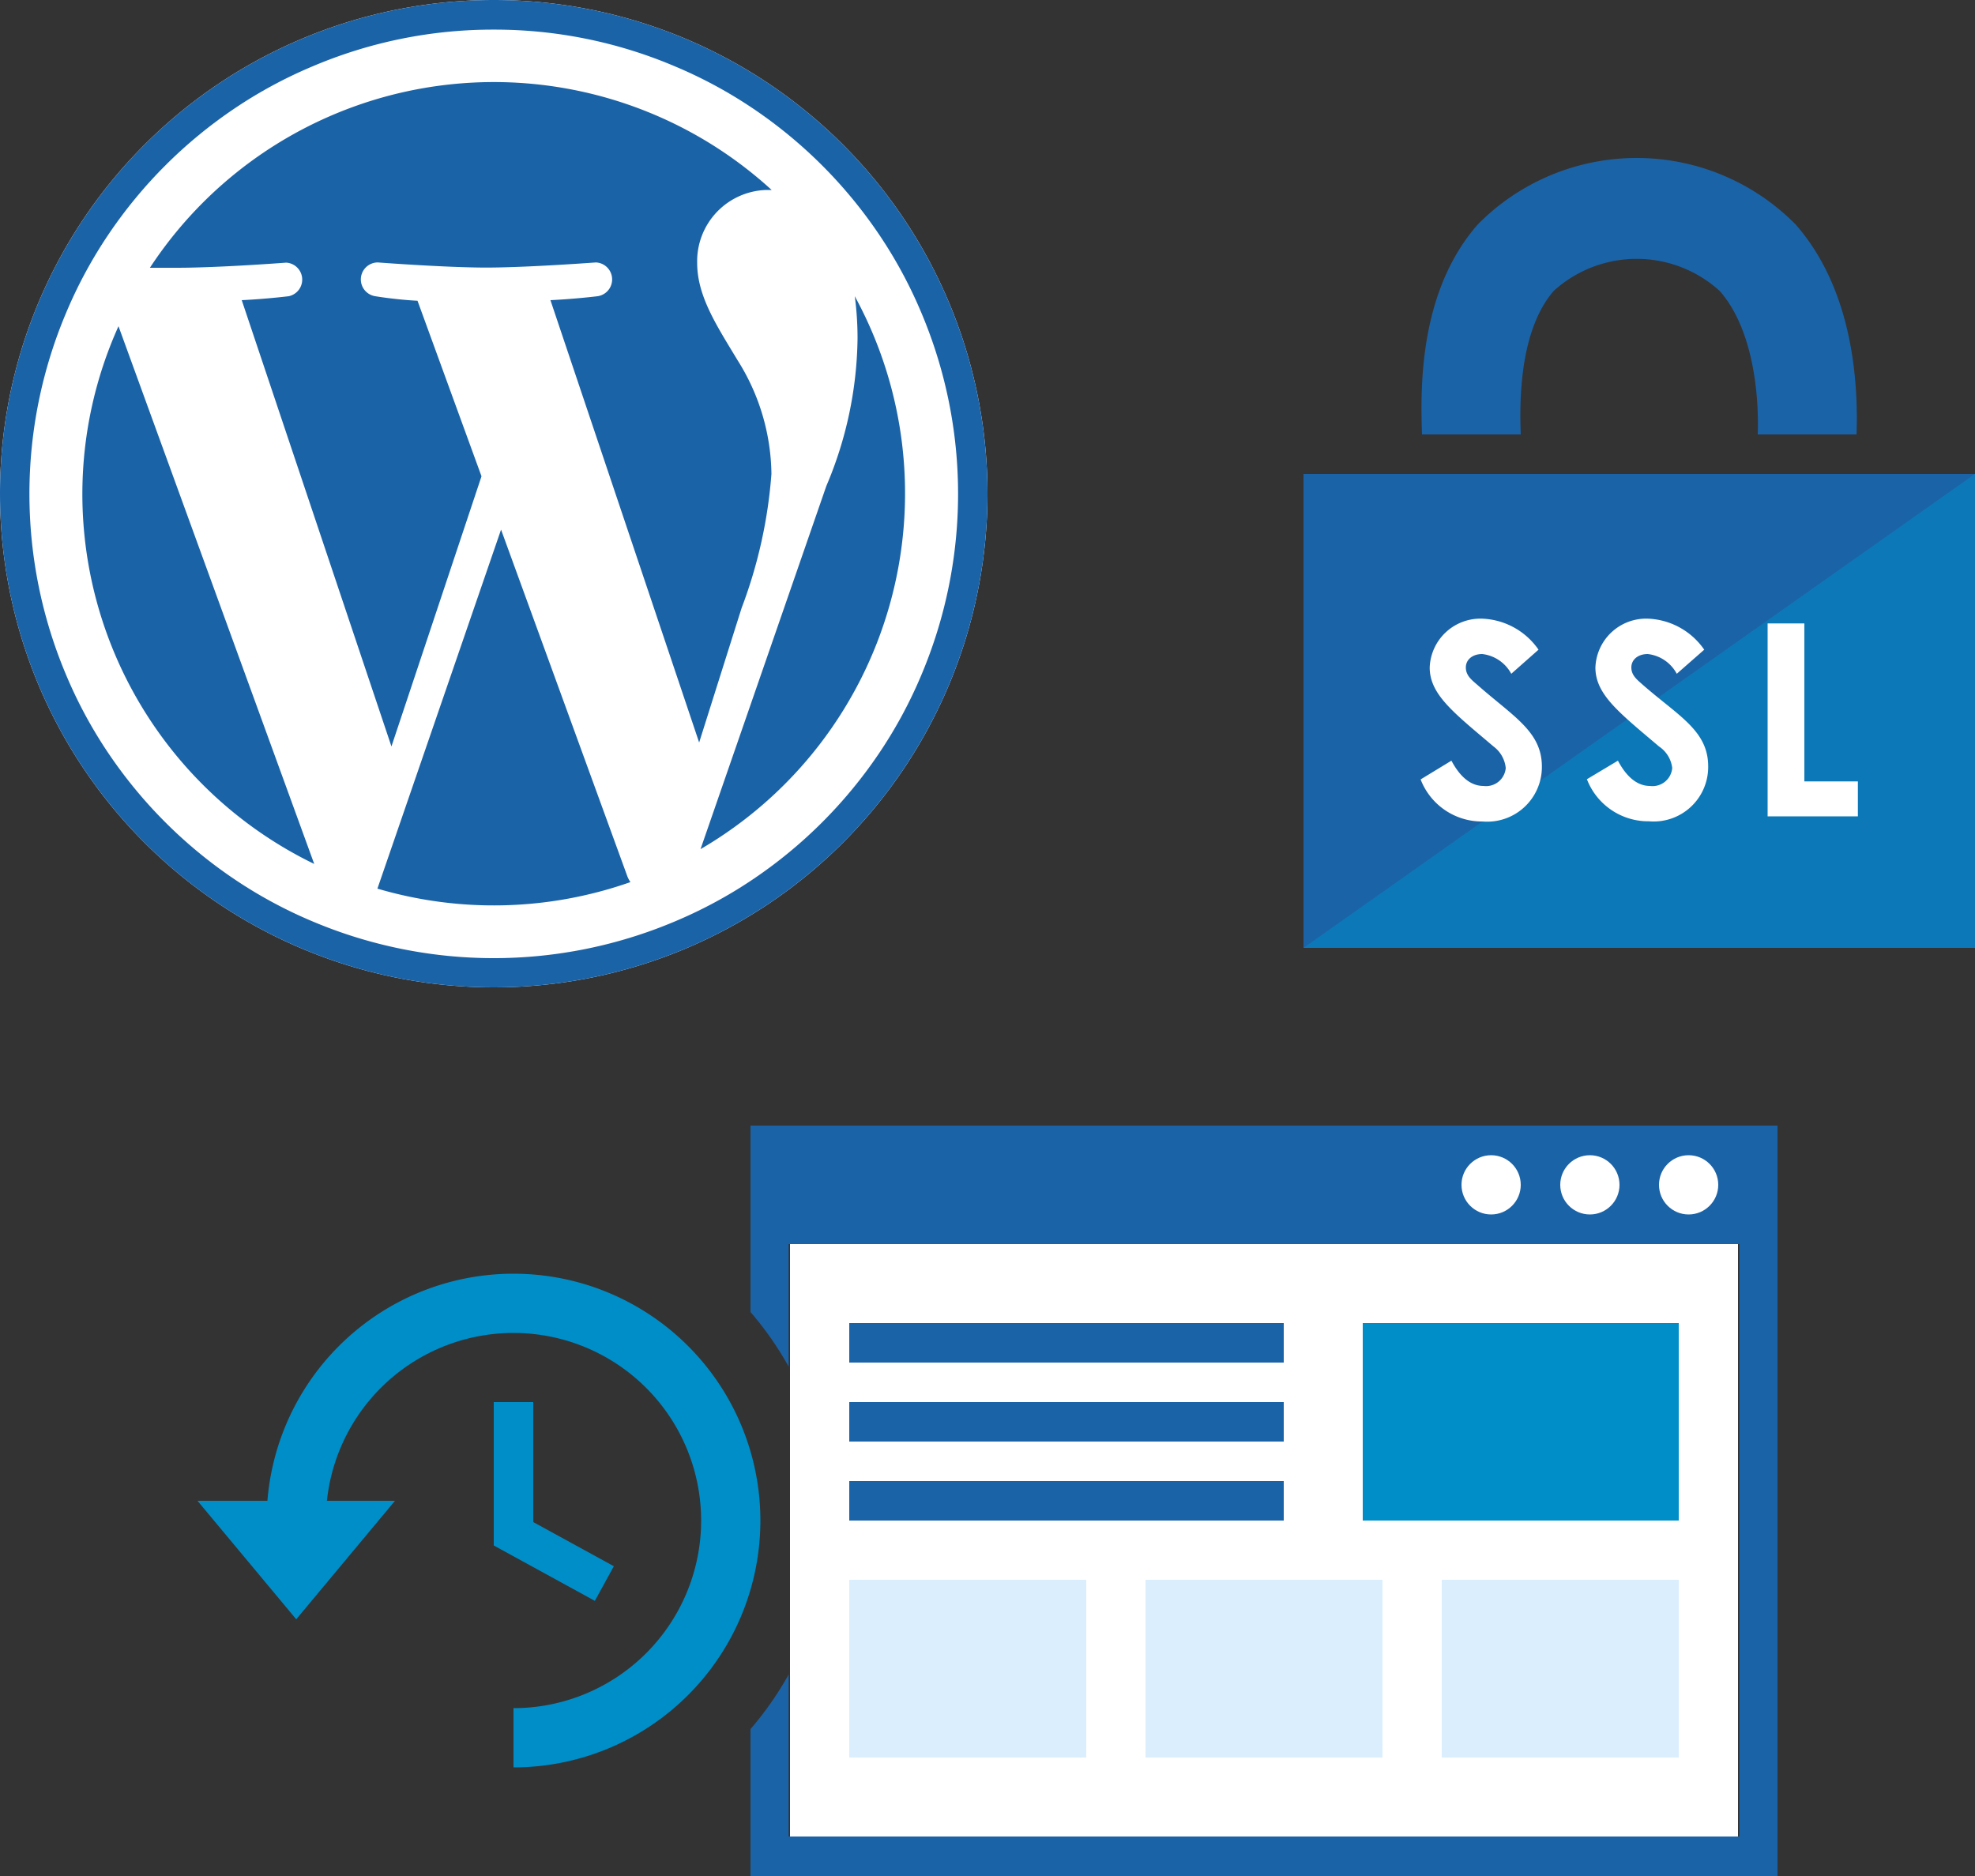
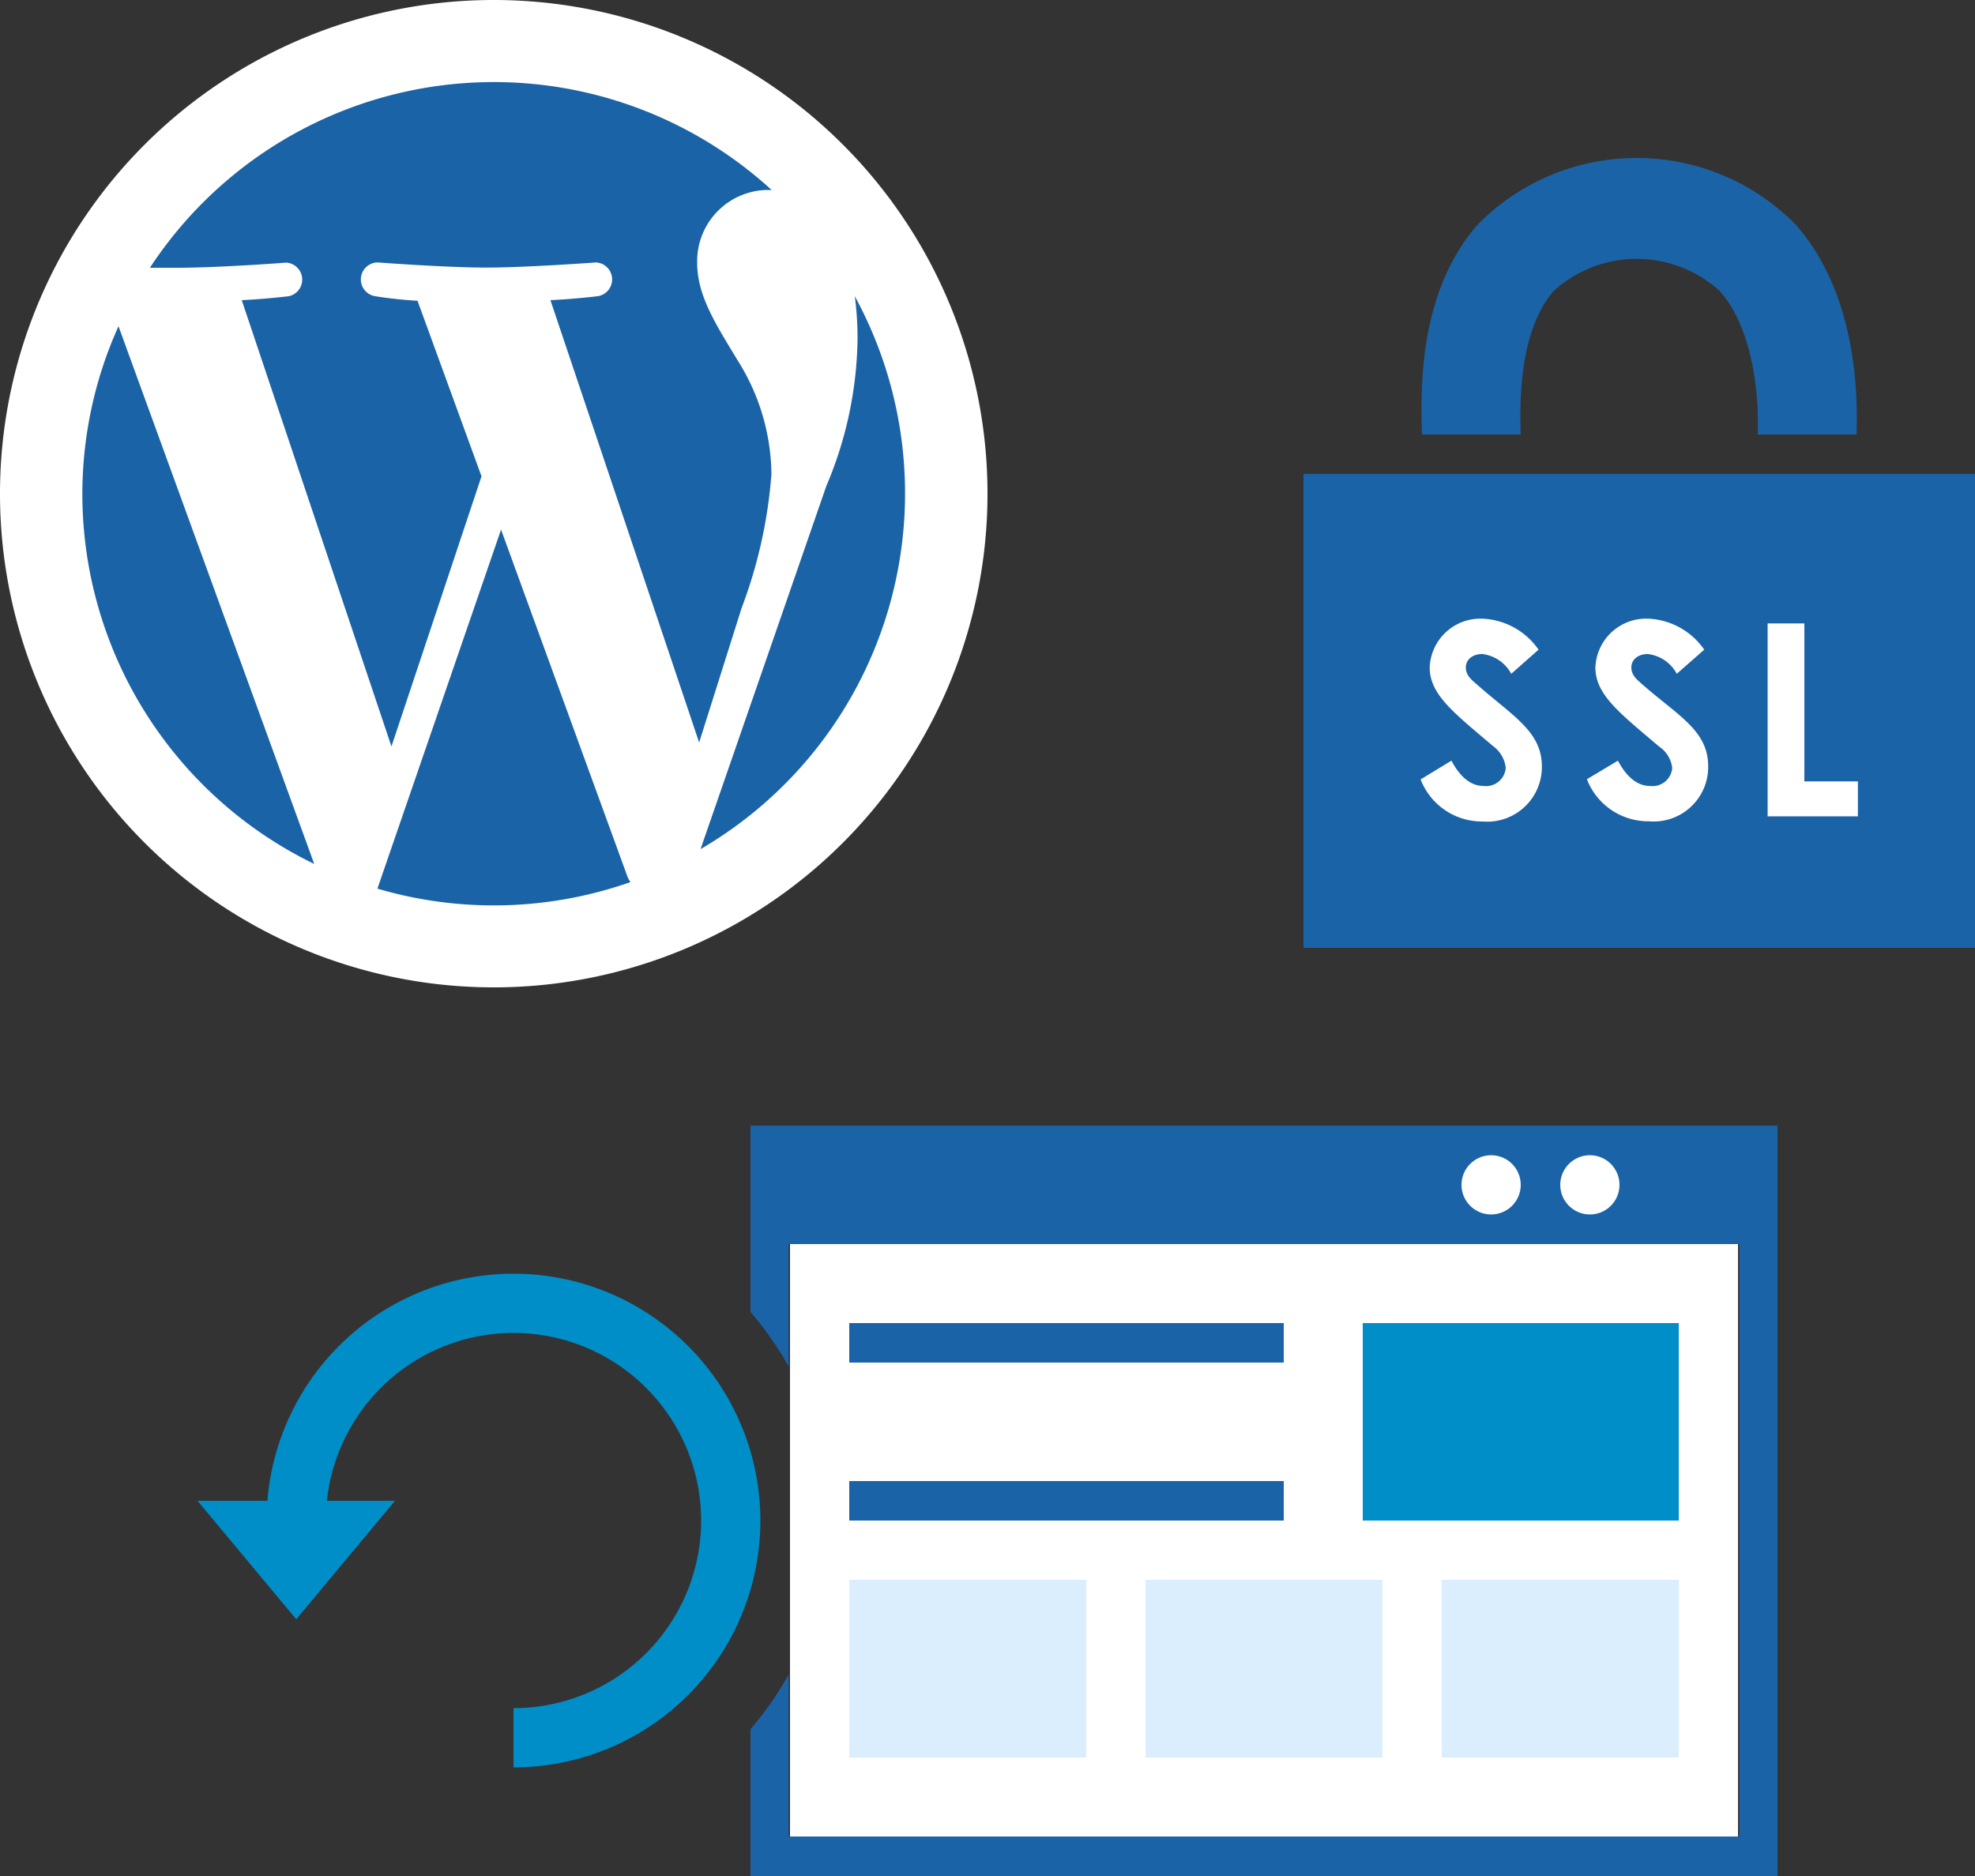
<svg xmlns="http://www.w3.org/2000/svg" id="レイヤー_1" data-name="レイヤー 1" width="100" height="95" viewBox="0 0 100 95">
  <rect x="0" y="0" width="100" height="95" fill="#333333" stroke="none" />
  <defs>
    <style>.cls-1{fill:#fff;}.cls-2{fill:#1b63a7;}.cls-3,.cls-4{fill:#008ec8;}.cls-3{opacity:0.5;}.cls-5{fill:#daeefe;}.cls-6,.cls-7{fill:none;stroke:#008ec8;stroke-miterlimit:10;}.cls-6{stroke-width:3px;}.cls-7{stroke-width:2px;}</style>
  </defs>
  <g id="W_Mark" data-name="W Mark">
    <path class="cls-1" d="M25,0A25,25,0,1,0,50,25,25,25,0,0,0,25,0Z" />
-     <path class="cls-2" d="M25,1.5a23.31,23.31,0,0,1,9.15,1.85,23,23,0,0,1,4,2.16,23.59,23.59,0,0,1,6.35,6.35,23,23,0,0,1,2.16,4,23.55,23.55,0,0,1,0,18.3,23,23,0,0,1-2.16,4,23.59,23.59,0,0,1-6.35,6.35,23,23,0,0,1-4,2.16,23.55,23.55,0,0,1-18.3,0,23,23,0,0,1-4-2.16,23.59,23.59,0,0,1-6.35-6.35,23,23,0,0,1-2.16-4,23.55,23.55,0,0,1,0-18.3,23,23,0,0,1,2.16-4,23.59,23.59,0,0,1,6.35-6.35,23,23,0,0,1,4-2.16A23.31,23.31,0,0,1,25,1.5M25,0A25,25,0,1,0,50,25,25,25,0,0,0,25,0Z" />
    <path class="cls-2" d="M4.17,25A20.83,20.83,0,0,0,15.91,43.75L6,16.52A20.69,20.69,0,0,0,4.17,25ZM39.06,24a11,11,0,0,0-1.71-5.75C36.29,16.49,35.3,15,35.3,13.32a3.61,3.61,0,0,1,3.5-3.7l.27,0A20.83,20.83,0,0,0,7.59,13.56l1.34,0c2.18,0,5.56-.26,5.56-.26A.86.86,0,0,1,14.62,15s-1.13.14-2.38.2L19.82,37.8l4.56-13.68-3.24-8.89C20,15.17,19,15,19,15a.86.86,0,0,1,.13-1.71s3.44.26,5.49.26,5.55-.26,5.55-.26A.86.86,0,0,1,30.26,15s-1.13.14-2.39.2l7.53,22.4,2.15-6.81A24.21,24.21,0,0,0,39.06,24ZM25.37,26.82,19.11,45a20.86,20.86,0,0,0,12.81-.33,1.51,1.51,0,0,1-.15-.28ZM43.28,15a16.07,16.07,0,0,1,.14,2.15,19.62,19.62,0,0,1-1.58,7.46L35.47,43a20.85,20.85,0,0,0,7.81-28Z" />
  </g>
  <g id="SSL">
    <rect class="cls-2" x="66" y="24" width="34" height="24" />
-     <polygon class="cls-3" points="100 48 66 48 100 24 100 48" />
    <path class="cls-2" d="M77,22c-.08-1.95,0-5.34,1.67-7.27a6.25,6.25,0,0,1,8.4,0c1.71,1.93,2,5.32,1.93,7.27h5c.09-2.52-.14-7.28-3.08-10.63a11.3,11.3,0,0,0-16.1,0C71.89,14.72,71.91,19.48,72,22Z" />
    <path class="cls-1" d="M73.49,38.52c.45.85,1,1.28,1.62,1.28a1,1,0,0,0,1.13-.91,1.55,1.55,0,0,0-.62-1.09c-2-1.7-3.23-2.62-3.23-4a2.57,2.57,0,0,1,2.68-2.47,3.63,3.63,0,0,1,2.83,1.57l-1.38,1.22a1.92,1.92,0,0,0-1.47-1c-.49,0-.83.28-.83.68s.28.62.57.87c1.82,1.61,3.28,2.37,3.28,4.15a2.77,2.77,0,0,1-3,2.78,3.33,3.33,0,0,1-3.14-2.13Z" />
    <path class="cls-1" d="M81.92,38.52c.45.85,1,1.28,1.62,1.28a1,1,0,0,0,1.13-.91A1.53,1.53,0,0,0,84,37.8c-2-1.7-3.22-2.62-3.22-4a2.57,2.57,0,0,1,2.68-2.47,3.63,3.63,0,0,1,2.83,1.57l-1.39,1.22a1.91,1.91,0,0,0-1.47-1c-.49,0-.83.28-.83.68s.29.62.57.87C85,36.27,86.49,37,86.49,38.81a2.76,2.76,0,0,1-3,2.78,3.33,3.33,0,0,1-3.14-2.13Z" />
    <path class="cls-1" d="M89.5,31.57h1.86v8h2.71v1.77H89.5Z" />
  </g>
  <rect class="cls-1" x="40" y="63" width="48" height="30" />
  <rect class="cls-2" x="43" y="67" width="22" height="2" />
  <rect class="cls-4" x="69" y="67" width="16" height="10" />
  <rect class="cls-5" x="73" y="80" width="12" height="9" />
  <rect class="cls-5" x="58" y="80" width="12" height="9" />
  <rect class="cls-5" x="43" y="80" width="12" height="9" />
-   <rect class="cls-2" x="43" y="71" width="22" height="2" />
  <rect class="cls-2" x="43" y="75" width="22" height="2" />
  <path class="cls-2" d="M38,57v9.44a16.64,16.64,0,0,1,1.93,2.76V63H88.07V93H39.93V84.8A16.64,16.64,0,0,1,38,87.56V95H90V57Z" />
  <path class="cls-6" d="M15,77A11,11,0,1,1,26,88" />
  <polygon class="cls-4" points="20 76 15 82 10 76 20 76" />
-   <polyline class="cls-7" points="30.6 80.19 26 77.67 26 71" />
-   <circle class="cls-1" cx="85.5" cy="60" r="1.5" />
  <circle class="cls-1" cx="80.5" cy="60" r="1.5" />
  <circle class="cls-1" cx="75.5" cy="60" r="1.5" />
</svg>